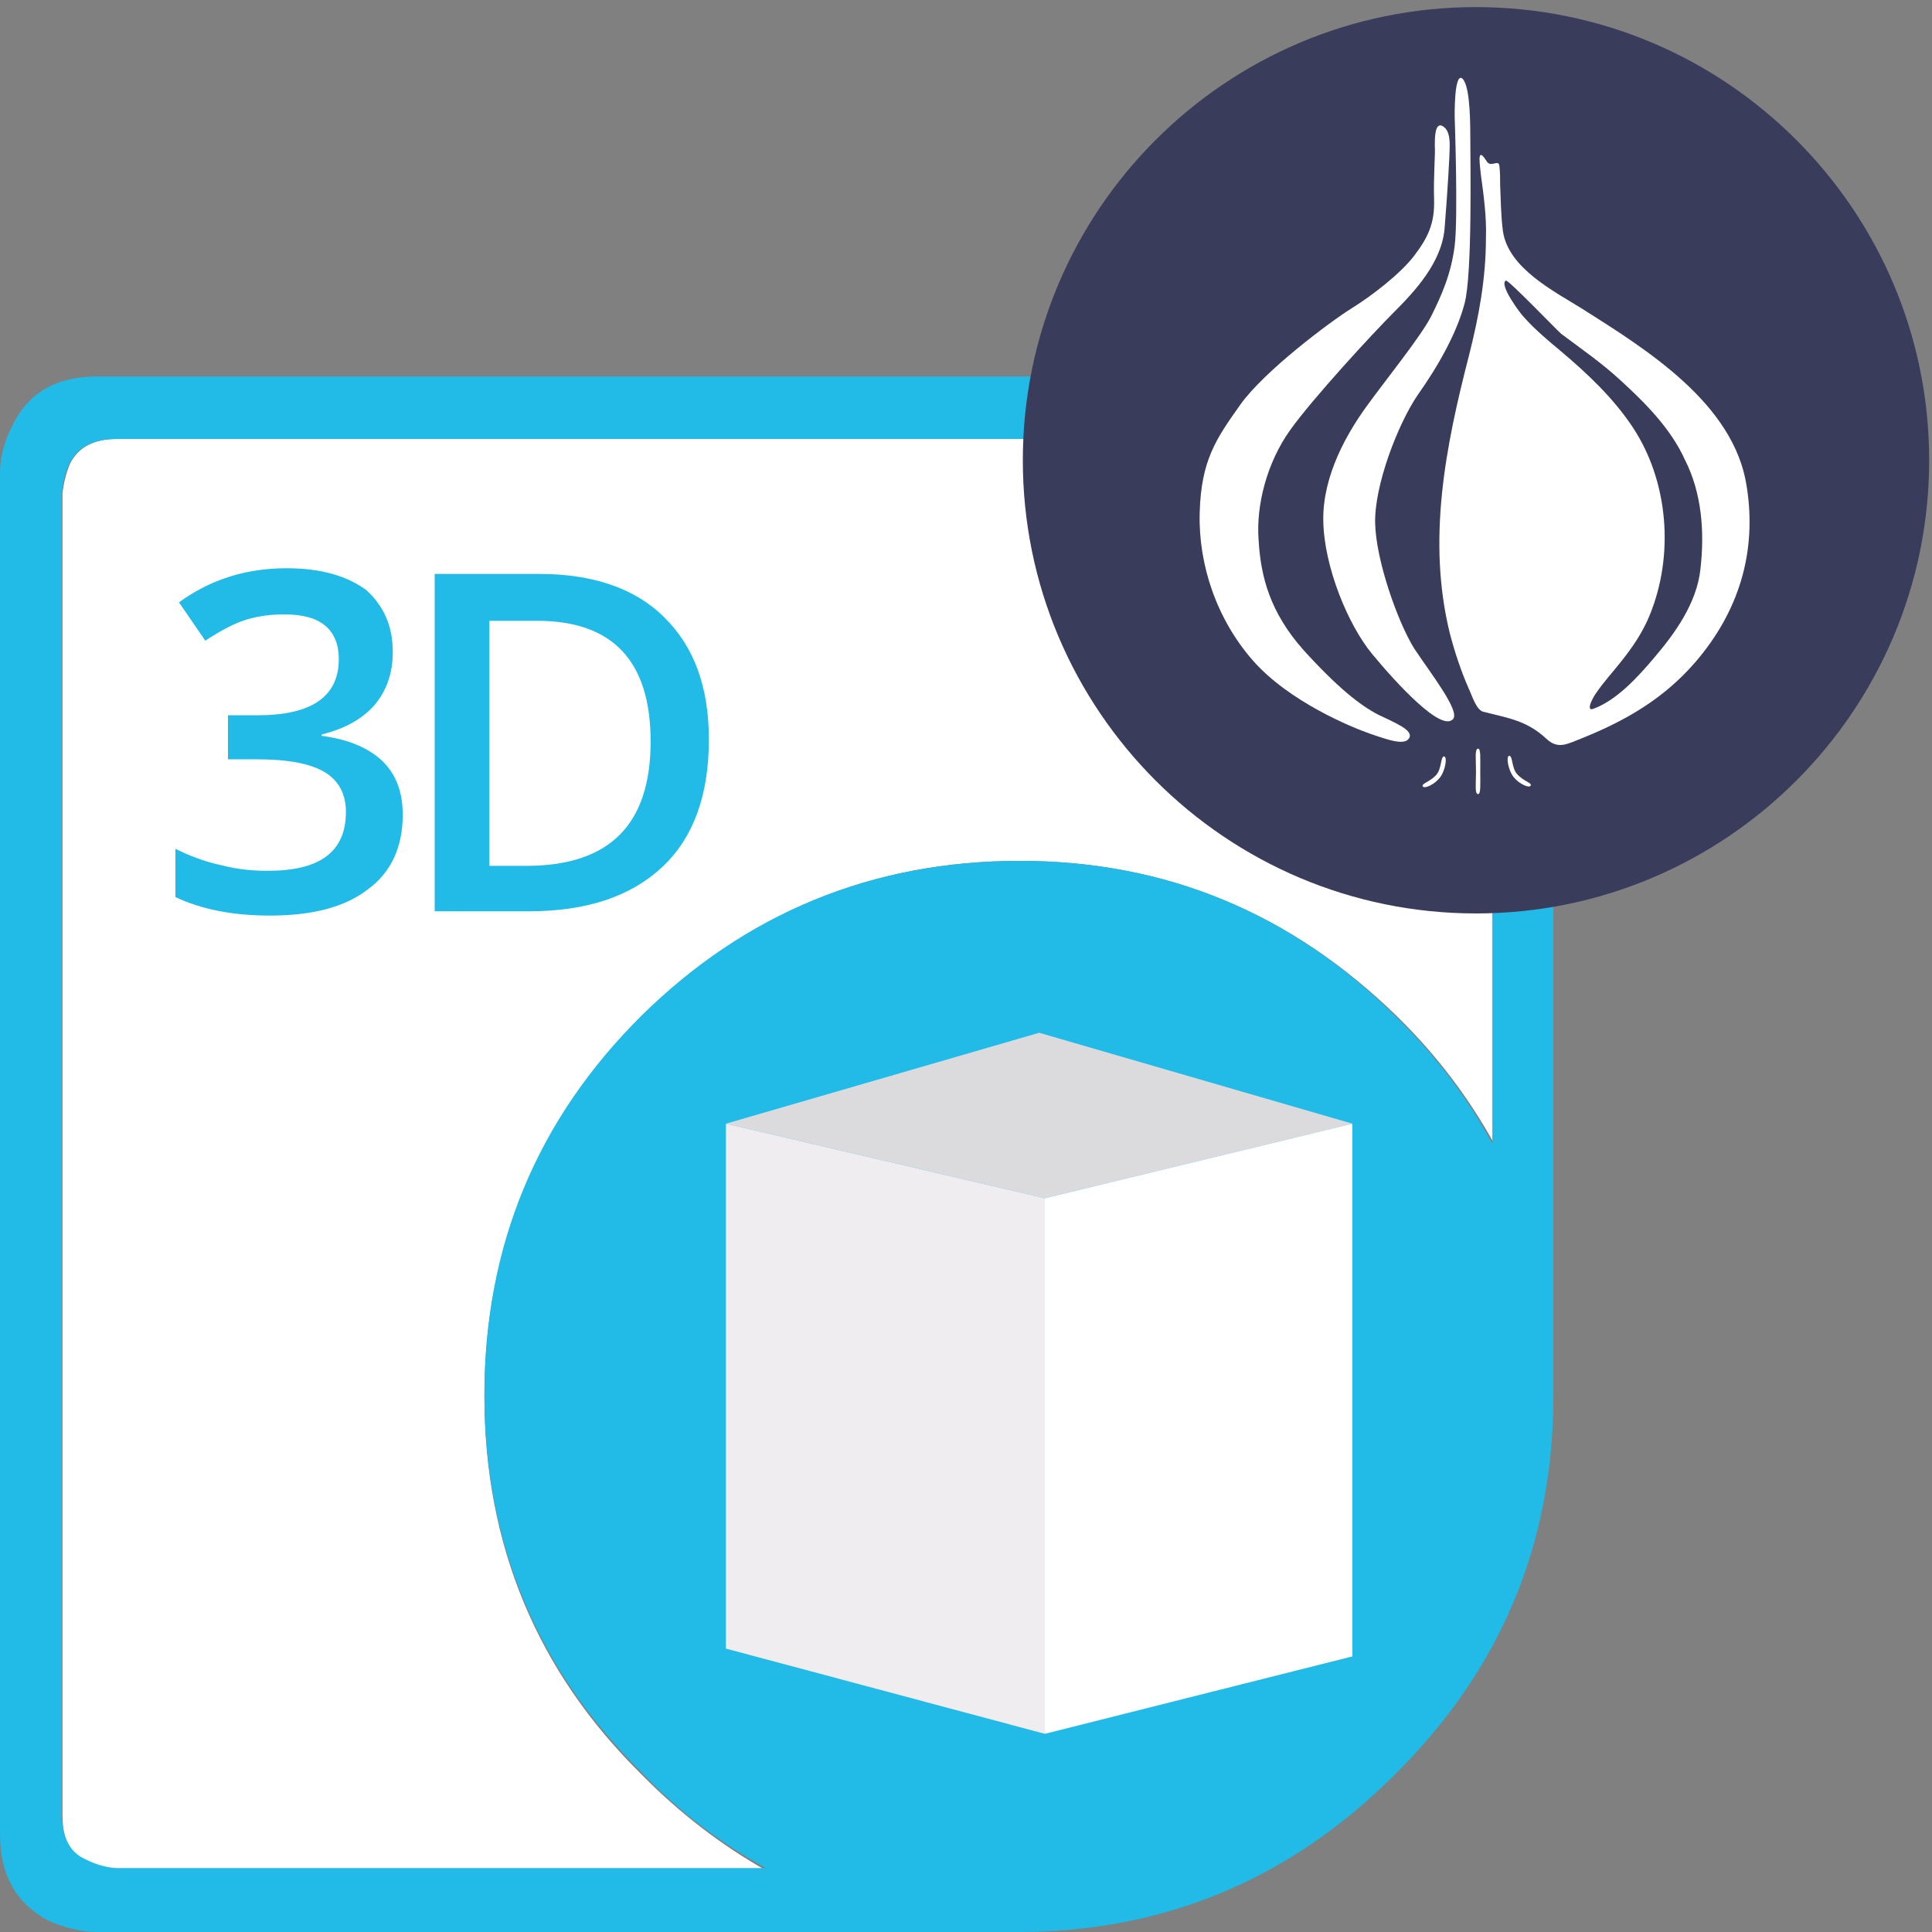
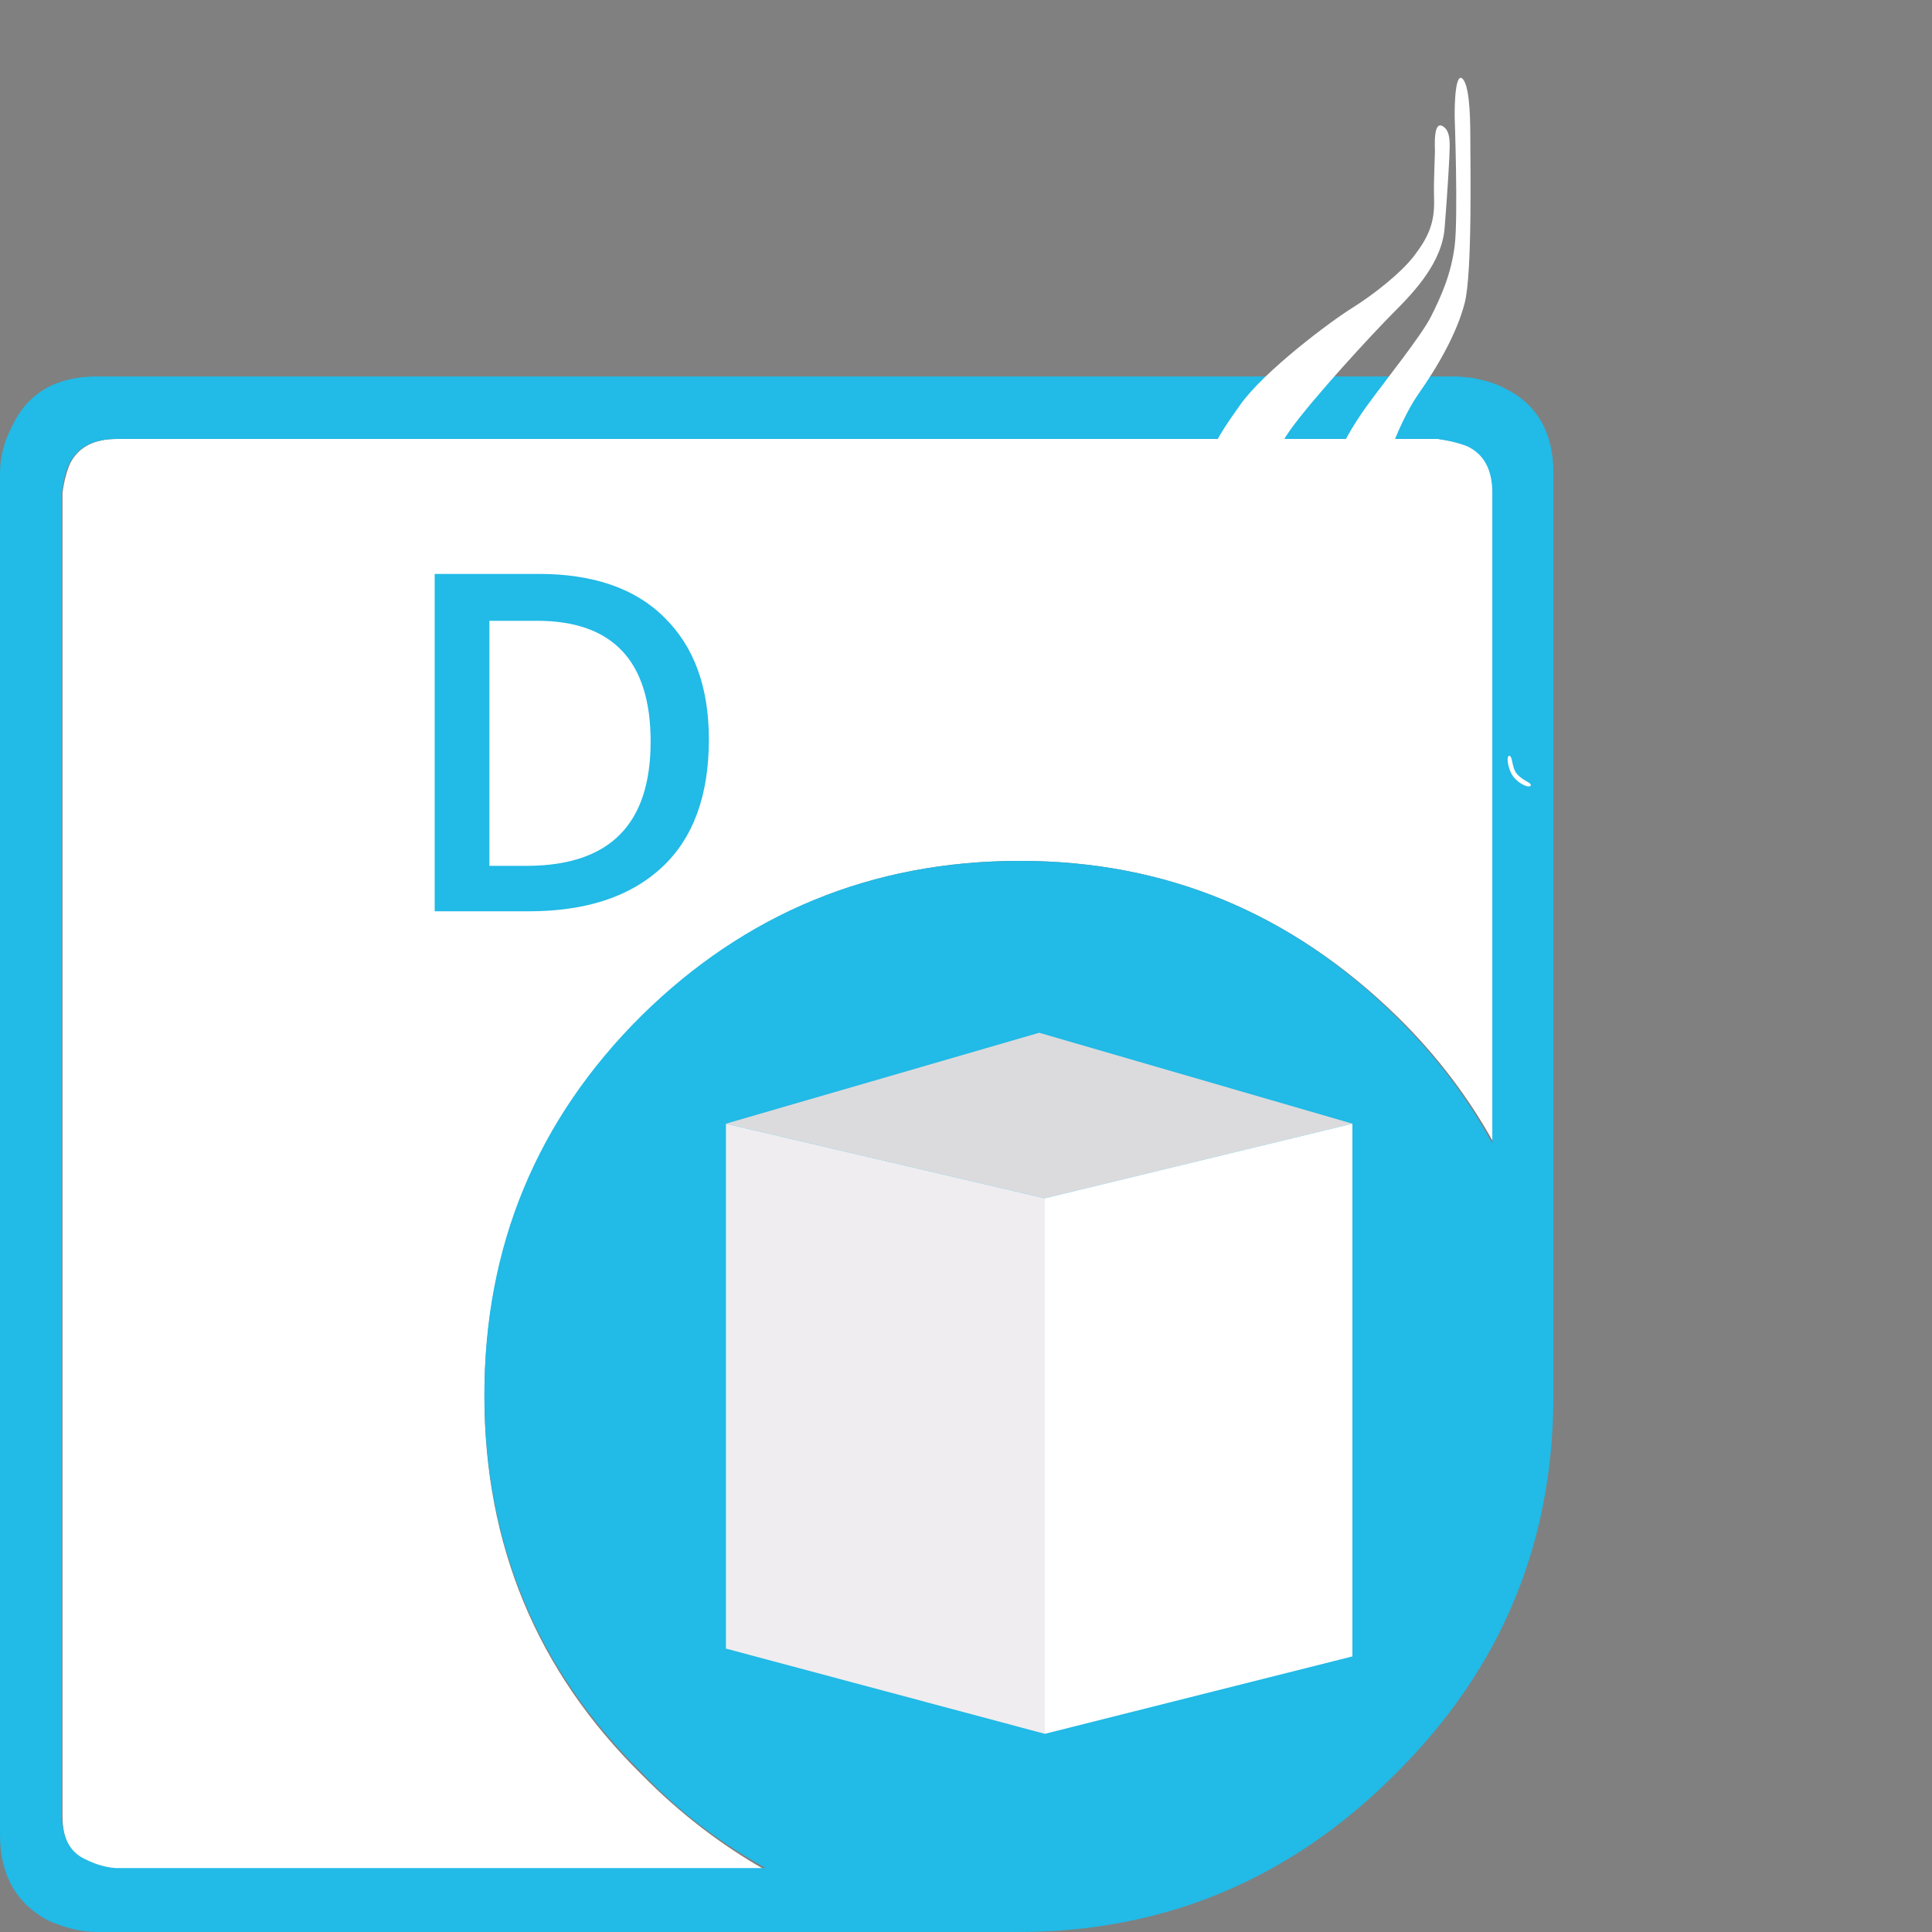
<svg xmlns="http://www.w3.org/2000/svg" version="1.1" id="Layer_1" x="0px" y="0px" viewBox="0 0 272 272" style="enable-background:new 0 0 272 272;" xml:space="preserve">
  <rect x="0" y="0" width="272" height="272" fill="#808080" stroke="none" />
  <style type="text/css">
	.st0{fill-rule:evenodd;clip-rule:evenodd;fill:#FFFFFF;}
	.st1{fill-rule:evenodd;clip-rule:evenodd;fill:#22BAE6;}
	.st2{fill:#22BAE6;}
	.st3{fill:#DBDBDD;}
	.st4{fill:#EFEDF0;}
	.st5{fill:#FFFFFF;}
	.st6{fill:#3A3C5B;}
</style>
  <g id="_x33_D">
    <path id="XMLID_3_" class="st0" d="M143.6,121.2c-20.9,0-38.7,7.4-53.3,22.1c-14.7,14.6-22.1,32.4-22.1,53.3s7.4,38.7,22.1,53.2   c5.4,5.5,11.3,10,17.5,13.5H16.4c-1.5-0.1-2.8-0.5-4.2-1.2c-2.3-1.1-3.4-3.2-3.4-6.4V69.4c0.2-1.6,0.6-3.1,1.1-4.2   c1.2-2.3,3.4-3.4,6.6-3.4h186.1l1.2,0.2c1.1,0.2,2,0.5,2.9,0.8c2.4,1.1,3.6,3.2,3.6,6.6v91.5c-3.5-6.3-7.9-12.2-13.5-17.7   C181.9,128.6,164.2,121.2,143.6,121.2z" />
    <g>
      <path id="XMLID_1_" class="st1" d="M143.6,121.2c20.6,0,38.4,7.4,53.1,22.1c5.5,5.4,10,11.4,13.4,17.7V69.4c0-3.3-1.2-5.5-3.6-6.6    c-0.8-0.3-1.8-0.6-2.9-0.8l-1.2-0.2h-186c-3.2,0-5.4,1.1-6.6,3.4c-0.6,1.2-0.9,2.6-1.1,4.2v186c0,3.2,1.1,5.4,3.4,6.4    c1.4,0.7,2.8,1.1,4.2,1.2h91.5c-6.3-3.5-12.2-7.9-17.5-13.5c-14.7-14.5-22.1-32.3-22.1-53.2s7.4-38.7,22.1-53.3    C104.9,128.6,122.7,121.2,143.6,121.2z M207.3,53.2c2,0.4,3.6,0.9,4.6,1.5c4.5,2.2,6.8,6.2,6.8,11.9v129.9    c0,20.8-7.4,38.5-22.2,53.2C181.8,264.5,164,272,143.4,272H13.6c-2.2,0-4.5-0.6-6.8-1.6C2.3,268,0,264,0,258.3V66.6    c0-2.3,0.6-4.5,1.8-6.8C4,55.3,7.9,53,13.7,53h191.5L207.3,53.2z" />
      <g>
-         <path class="st2" d="M55.3,91.8c0,3-0.9,5.5-2.6,7.5c-1.8,2-4.2,3.3-7.4,4.1v0.2c3.8,0.5,6.6,1.7,8.6,3.6     c1.9,1.9,2.8,4.4,2.8,7.5c0,4.5-1.6,8.1-4.9,10.5c-3.2,2.5-7.8,3.7-13.8,3.7c-5.3,0-9.7-0.9-13.3-2.6v-6.8c2,1,4.1,1.8,6.4,2.3     c2.3,0.6,4.5,0.8,6.5,0.8c3.6,0,6.4-0.6,8.3-2c1.9-1.4,2.8-3.5,2.8-6.3c0-2.5-1-4.4-3-5.6s-5.2-1.8-9.5-1.8h-4.1v-6.2h4.2     c7.5,0,11.4-2.6,11.4-7.9c0-2-0.6-3.6-1.9-4.7c-1.3-1.1-3.2-1.6-5.8-1.6c-1.8,0-3.5,0.2-5.2,0.7s-3.6,1.5-5.9,3l-3.7-5.4     c4.4-3.2,9.4-4.8,15.2-4.8c4.8,0,8.5,1.1,11.2,3.1C54,85.3,55.3,88.1,55.3,91.8z" />
        <path class="st2" d="M99.8,104.1c0,7.9-2.2,13.9-6.6,18s-10.6,6.2-18.8,6.2H61.2V80.8h14.7c7.5,0,13.5,2,17.6,6.1     C97.7,91,99.8,96.7,99.8,104.1z M91.6,104.4c0-11.4-5.4-17-16-17h-6.7v34.5h5.5C85.9,121.8,91.6,116,91.6,104.4z" />
      </g>
    </g>
    <g id="Box_1_">
      <polygon class="st3" points="102.2,158.2 147.1,168.7 190.4,158.2 146.3,145.4   " />
      <polygon class="st4" points="147.1,244.1 102.2,232.1 102.2,158.2 147.1,168.7   " />
      <polygon class="st5" points="190.4,158.2 190.4,233.2 147.1,244.1 147.1,168.7   " />
    </g>
  </g>
  <g>
-     <path class="st6" d="M271.6,64.8c0,35.2-28.6,63.8-63.8,63.8S144,100,144,64.8S172.6,1,207.8,1S271.6,29.6,271.6,64.8" />
    <g>
-       <path class="st5" d="M245.9,68.4c-1.8-11.6-14.1-19.2-23.1-24.9c-4-2.5-10.4-5.7-11.2-10.9c-0.3-2.2-0.3-4.4-0.4-6.6    c0-0.9,0-1.7-0.1-2.6c-0.1-1.1-1.2,0.3-1.8-0.7c-1.5-2.4-0.9,0.7-0.8,2c0.4,2.9,0.8,5.9,0.7,8.8c0,5.7-1,11.1-2.4,16.6    c-3.3,12.8-5.9,25.9-2.7,39c0.7,2.7,1.6,5.4,2.7,7.9c0.4,0.8,1,2.9,2,3.2c3.5,0.9,6.1,1.2,8.9,3.8c1.7,1.6,3,0.7,5.1-0.1    c6.2-2.5,11.5-5.6,15.9-10.7C244.8,86.1,247.4,77.7,245.9,68.4 M239.4,80.1c-0.5,4.8-3.6,9.1-6.6,12.6c-2.2,2.6-5.2,5.9-8.5,7.1    c-1.2,0.4,0.2-2,0.4-2.2c1-1.5,2.3-2.9,3.4-4.3c1.7-2.1,3.2-4.3,4.2-6.8c3.4-8.4,2.6-18.7-2.4-26.3c-2.7-4.1-6.4-7.6-10.2-10.8    c-1.8-1.5-3.6-3-5.2-4.8c-0.4-0.4-3.5-4.5-2.5-5.1c0.3-0.2,7.1,6.9,7.8,7.5c2.8,2.1,5.7,4.1,8.3,6.5c3.5,3.2,7.1,6.8,9.1,11.2    C239.6,69.4,240,74.9,239.4,80.1" />
      <path class="st5" d="M205.8,11c1,0.7,1.2,4.6,1.2,8.3c0,3.6,0.3,19.2-0.8,23.4s-3.7,8.8-6.6,12.9c-2.8,4.1-6.1,12.7-6,18    s3.2,14,5.5,17.7c2.4,3.6,6.4,8.7,5.5,9.9c-1.6,2-8-5-11.4-9.1s-6.8-12.3-6.9-18.8c-0.1-6.5,3.5-12.5,6.1-16.1s7.7-9.9,9.1-12.7    c1.4-2.8,2.8-5.9,3.3-9.9s0-18.1,0-18.1S204.7,10.4,205.8,11" />
      <path class="st5" d="M203,17.7c1,0.5,1.1,1.7,1.1,2.9c0,1.2-0.3,6.3-0.7,11.3c-0.3,5-4.3,9.2-7.2,12.1    c-2.9,2.9-11.4,12.1-14.6,16.6c-3.2,4.5-4.8,10.5-4.4,15.5c0.3,5.1,1.6,10.1,6.3,15.4c4.8,5.3,8,7.8,10.5,9.1    c2.5,1.2,5,2.2,4.4,3.3c-0.6,1.1-2.9,0.3-5.5-0.6s-11.4-4.5-16.5-10.3s-7.7-13.5-7.5-20.8c0.2-7.4,2.3-10.4,5.7-15.2    s12.8-11.8,15.7-13.6c2.9-1.8,6.9-4.9,8.8-7.4c1.9-2.5,2.9-4.5,2.8-7.9c-0.1-3.4,0.2-6.5,0.1-7.6C202,19.5,202,17.3,203,17.7" />
      <path class="st5" d="M203.3,106.5c0.5,0,0.2,2-0.6,3s-2.2,1.6-2.4,1.2s1-0.6,1.9-1.6C203,108.2,202.8,106.5,203.3,106.5" />
      <path class="st5" d="M212.5,106.4c-0.5,0-0.2,2,0.6,3s2.2,1.6,2.4,1.2s-1-0.6-1.9-1.6C212.8,108.1,213,106.5,212.5,106.4" />
      <path class="st5" d="M208.4,108.6c0,1.7,0.1,3.2-0.3,3.2c-0.5,0-0.3-1.4-0.3-3.2c0-1.7-0.2-3.2,0.3-3.2    C208.5,105.4,208.4,106.9,208.4,108.6" />
    </g>
  </g>
</svg>